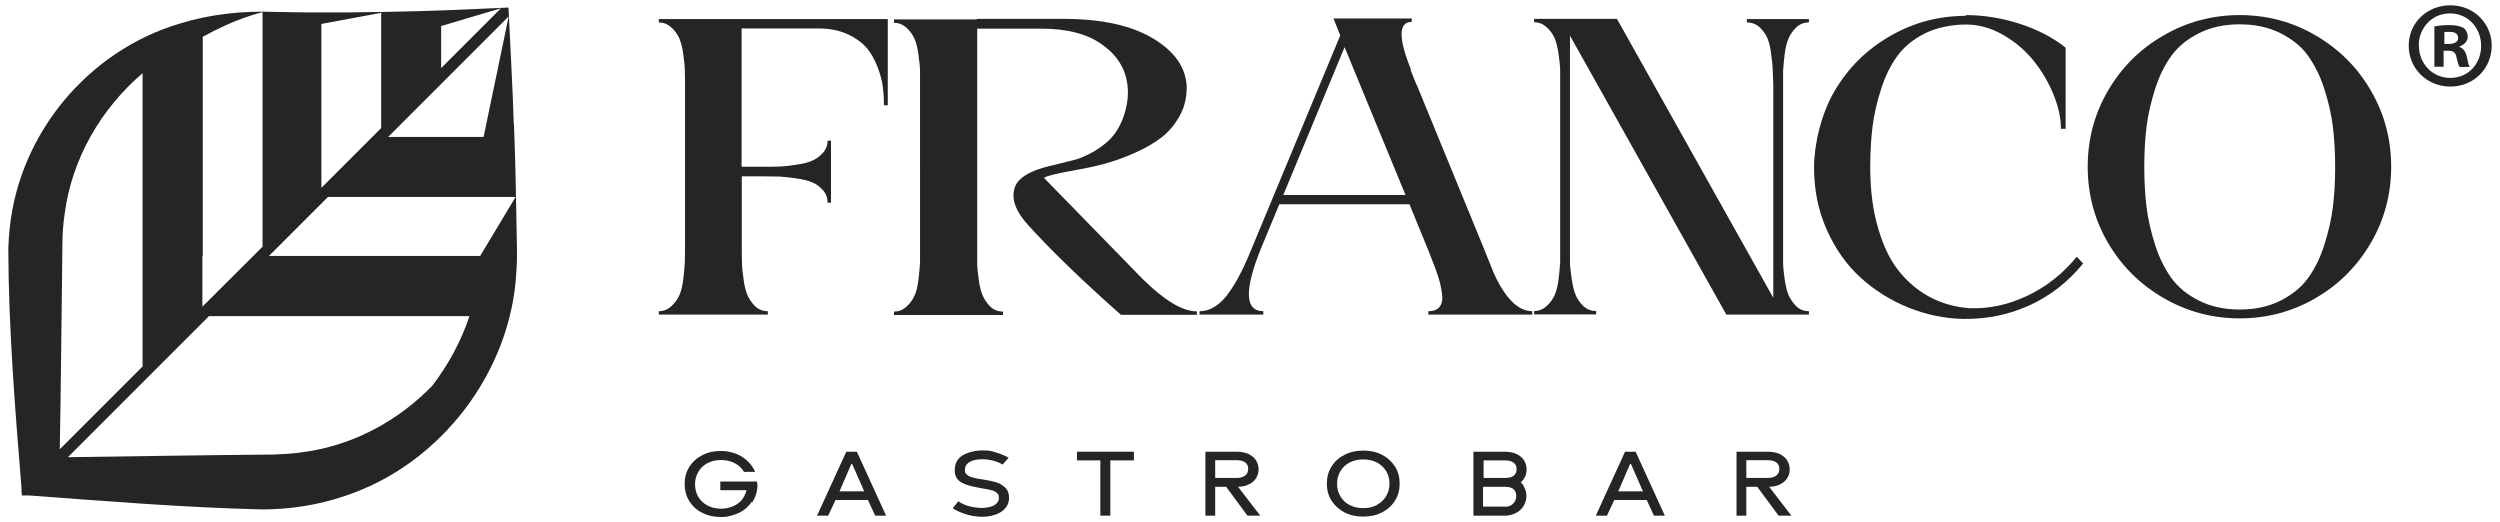
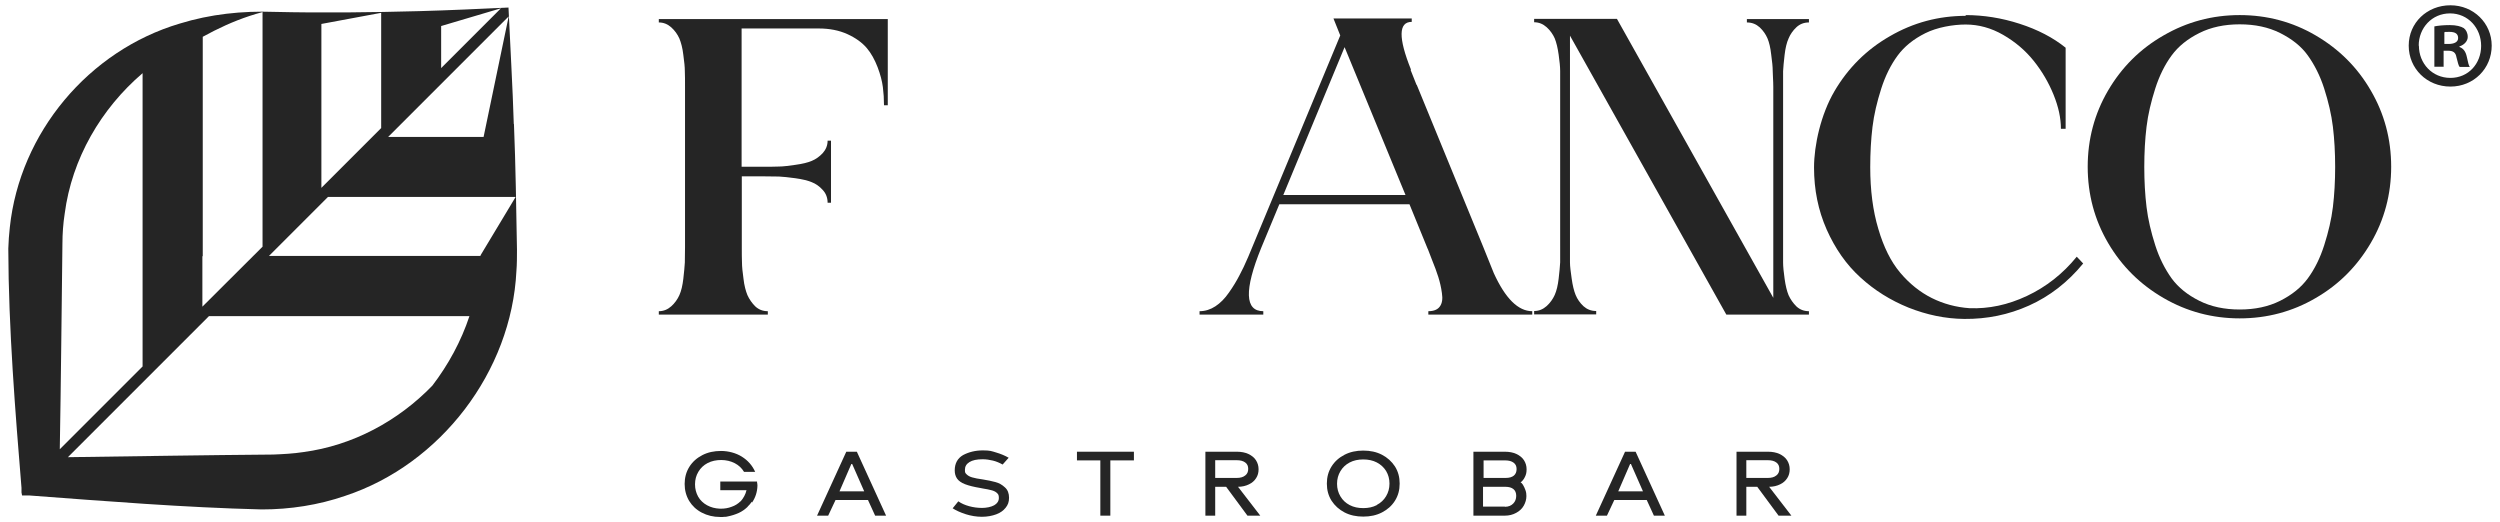
<svg xmlns="http://www.w3.org/2000/svg" id="arte_1" viewBox="0 0 1325.5 276.9">
  <defs>
    <style>      .st0 {        isolation: isolate;      }      .st1 {        fill: #252525;      }    </style>
  </defs>
  <path class="st1" d="M1321.1,24.2c0,12.1-9.5,21.7-21.9,21.7s-22.1-9.5-22.1-21.7,9.8-21.4,22.1-21.4,21.9,9.5,21.9,21.4ZM1282.5,24.2c0,9.5,7.1,17.1,16.7,17.1s16.3-7.6,16.3-17-6.9-17.2-16.5-17.2-16.6,7.7-16.6,17.1h0ZM1295.7,35.4h-5V14c2-.4,4.7-.7,8.2-.7s5.9.7,7.4,1.6c1.2.9,2.1,2.6,2.1,4.7s-1.8,4.2-4.4,5v.3c2.1.8,3.3,2.4,3.9,5.2.7,3.3,1,4.6,1.6,5.4h-5.4c-.7-.8-1-2.7-1.7-5.2-.4-2.4-1.7-3.4-4.4-3.4h-2.4v8.6h.1ZM1295.9,23.3h2.4c2.7,0,5-.9,5-3.1s-1.4-3.3-4.6-3.3-2.2,0-2.7.3v6.1h-.1Z" />
  <g>
    <g>
      <g class="st0">
        <path class="st1" d="M398.6,266.1l-.2.2c-.6.8-1.2,1.6-1.9,2.2l-.2.3c-1.4,1.3-2.9,2.4-4.7,3.2-1.8.8-3.7,1.4-5.7,1.8l-1,.2c-.4,0-1,0-1.7.1h-1.4c-3.6,0-6.8-.8-9.7-2.3-2.9-1.5-5.1-3.6-6.7-6.2-1.6-2.7-2.4-5.7-2.4-9s.8-6.4,2.5-9.1,4-4.7,6.9-6.2,6.2-2.2,9.9-2.2,7.8,1,11,3,5.6,4.7,7.1,8.1h-5.9c-1.2-2-2.8-3.5-4.9-4.6s-4.6-1.7-7.2-1.7-5.1.5-7.2,1.6-3.7,2.6-4.9,4.6c-1.2,2-1.8,4.2-1.8,6.7s.6,4.6,1.7,6.6h0c1.1,1.9,2.7,3.4,4.7,4.5s4.3,1.7,6.8,1.8h.6c1.9,0,3.8-.3,5.6-1,1.8-.6,3.4-1.6,4.7-2.9h.1c1.5-1.7,2.6-3.7,3.1-5.9h-13.9v-4.6h19.5v.5c.1.5.2,1,.2,1.7-.1,3.4-1.1,6.4-2.9,9v-.4Z" />
      </g>
      <g class="st0">
        <path class="st1" d="M443,265.1l-3.9,8.3h-5.9l15.5-33.9h5.6l15.5,33.9h-5.8l-3.8-8.3h-17.3.1ZM451.6,245.5l-6.5,15h13.1l-6.6-15Z" />
        <path class="st1" d="M512,272.6c-2.9-.9-5.2-2-6.9-3.1l3-3.7c1.7,1.2,3.6,2,5.8,2.6s4.5.9,6.8.9,4.8-.5,6.4-1.4,2.5-2.2,2.5-3.9-.4-2-1.1-2.7c-.8-.7-1.7-1.1-2.9-1.4-1.1-.3-2.6-.6-4.5-.9l-1-.2c-3.6-.6-6.5-1.3-8.5-2.1-2-.8-3.4-1.8-4.2-3s-1.2-2.6-1.2-4.3c0-3.7,1.5-6.4,4.4-8.1,3-1.6,6.5-2.5,10.5-2.5s4.6.4,7,1.1,4.6,1.6,6.7,2.8l-3.2,3.6c-1.8-1-3.5-1.7-5.2-2.1s-3.5-.7-5.4-.7c-3.1,0-5.4.5-7,1.5s-2.4,2.3-2.4,4.1.3,1.7.9,2.4c.6.6,1.5,1.2,2.9,1.6s3.3.8,5.7,1.1c2.6.4,4.8.9,6.7,1.4s3.5,1.4,5,2.8c1.5,1.3,2.2,3.2,2.2,5.5s-.6,3.8-1.8,5.3-2.8,2.7-5,3.5-4.7,1.3-7.6,1.3-5.8-.5-8.7-1.4h0Z" />
        <path class="st1" d="M588.7,244.1v29.3h-5.3v-29.3h-12.4v-4.6h30.2v4.6h-12.5Z" />
        <path class="st1" d="M668.1,273.4h-6.7l-11.3-15.3h-5.8v15.3h-5.2v-33.9h16.7c2.3,0,4.4.4,6.1,1.2,1.7.8,3.1,1.9,4,3.3s1.4,3,1.4,4.8-.4,3.3-1.3,4.7c-.9,1.4-2.1,2.5-3.8,3.3-1.6.8-3.6,1.3-5.8,1.3l11.8,15.3h-.1ZM644.3,253.4h11.4c1.9,0,3.4-.4,4.5-1.3,1.1-.8,1.6-2,1.6-3.5s-.5-2.6-1.6-3.4-2.5-1.2-4.5-1.2h-11.4v9.3h0Z" />
        <path class="st1" d="M712.9,271.7c-2.9-1.5-5.2-3.6-6.9-6.2-1.7-2.7-2.5-5.7-2.5-9.1s.8-6.4,2.5-9.1,4-4.7,6.9-6.2,6.2-2.2,9.9-2.2,7,.7,9.9,2.2,5.2,3.6,6.9,6.2c1.7,2.7,2.5,5.7,2.5,9.1s-.8,6.4-2.5,9.1-4,4.7-6.9,6.2-6.2,2.2-9.9,2.2-7-.7-9.9-2.2ZM730,267.7c2.1-1.1,3.7-2.6,4.9-4.6s1.8-4.2,1.8-6.7-.6-4.7-1.8-6.7c-1.2-1.9-2.8-3.4-4.9-4.5-2.1-1.1-4.5-1.6-7.2-1.6s-5.1.5-7.2,1.6c-2.1,1.1-3.7,2.6-4.9,4.6s-1.8,4.2-1.8,6.7.6,4.7,1.8,6.7,2.8,3.5,4.9,4.6c2.1,1.1,4.5,1.6,7.2,1.6s5.1-.5,7.2-1.6h0Z" />
        <path class="st1" d="M807.5,257.1c.5.8.9,1.7,1.3,2.8.4,1.1.5,2.1.5,3.1,0,1.8-.5,3.5-1.4,5.1s-2.3,2.9-4,3.8c-1.8,1-3.8,1.5-6,1.5h-16.7v-33.9h16.7c2.3,0,4.4.4,6.1,1.2,1.7.8,3.1,1.9,4,3.3s1.4,3,1.4,4.8-.3,2.9-.9,4.1c-.6,1.3-1.4,2.2-2.3,2.9.4.1.9.6,1.4,1.4h0ZM786.5,253.4h11.8c1.9,0,3.3-.4,4.3-1.2,1-.8,1.5-2,1.5-3.5s-.5-2.6-1.6-3.4-2.5-1.2-4.5-1.2h-11.4v9.3h0ZM797.9,268.7c1.9,0,3.3-.6,4.4-1.7,1.1-1.1,1.6-2.5,1.6-4.1s-.5-2.8-1.5-3.6c-1-.8-2.4-1.2-4.3-1.2h-11.8v10.5h11.6Z" />
        <path class="st1" d="M855.9,265.1l-3.9,8.3h-5.9l15.5-33.9h5.6l15.5,33.9h-5.8l-3.8-8.3h-17.3.1ZM864.5,245.5l-6.5,15h13.1l-6.6-15Z" />
        <path class="st1" d="M949.7,273.4h-6.7l-11.3-15.3h-5.8v15.3h-5.2v-33.9h16.7c2.3,0,4.4.4,6.1,1.2,1.7.8,3.1,1.9,4,3.3s1.4,3,1.4,4.8-.4,3.3-1.3,4.7c-.9,1.4-2.1,2.5-3.8,3.3-1.6.8-3.6,1.3-5.8,1.3l11.8,15.3h0ZM925.9,253.4h11.4c1.9,0,3.4-.4,4.5-1.3,1.1-.8,1.6-2,1.6-3.5s-.5-2.6-1.6-3.4-2.5-1.2-4.5-1.2h-11.4v9.3h0Z" />
      </g>
    </g>
    <g>
      <path class="st1" d="M393.3,93.1v37.9c0,3.3,0,6,.1,8.2,0,2.2.3,5,.8,8.6.4,3.6,1.2,6.5,2.1,8.7,1,2.2,2.4,4.2,4.1,5.9,1.8,1.7,4,2.6,6.7,2.6v1.8h-57.8v-1.8c2.5,0,4.7-.9,6.6-2.6s3.3-3.7,4.3-5.9,1.7-5.2,2.1-8.7c.4-3.6.7-6.5.8-8.6,0-2.2.1-4.9.1-8.2V46.1c0-3.4,0-6.2-.1-8.4,0-2.2-.3-5-.8-8.6-.4-3.6-1.2-6.5-2.1-8.7-1-2.2-2.4-4.2-4.3-5.9-1.9-1.7-4.1-2.6-6.6-2.6v-1.8h121.4v45.7h-2c0-3.3-.2-6.5-.6-9.6-.4-3.1-1.3-6.7-2.8-10.6s-3.4-7.4-5.8-10.2-5.8-5.3-10.2-7.3-9.5-3-15.1-3h-41v73.3h11.6c3.3,0,6,0,8.2-.1,2.2,0,5.1-.4,8.7-.9,3.7-.5,6.6-1.2,8.7-2.1,2.2-.9,4.1-2.3,5.8-4.1,1.7-1.9,2.6-4.1,2.6-6.6h1.8v32.9h-1.8c0-2.7-.9-5-2.6-6.8-1.7-1.9-3.7-3.3-5.8-4.1-2.2-.9-5.1-1.6-8.7-2.1-3.7-.5-6.6-.8-8.7-.9-2.2,0-4.9-.1-8.2-.1h-11.7l.2-.4Z" />
-       <path class="st1" d="M518.1,10h45.7c20,0,35.8,3.4,47.4,10.3,11.6,6.9,17.6,15.5,18,25.8,0,5.5-1.1,10.6-3.7,15.3-2.6,4.7-5.9,8.6-9.7,11.5-3.9,3-8.6,5.7-14.2,8.2-5.6,2.5-10.8,4.3-15.5,5.6s-9.7,2.4-14.9,3.3c-10.2,1.8-16.1,3.2-17.7,4.3l52.2,53.5c11.6,11.5,21.3,17.3,28.9,17.3v1.8h-40.3c-20.8-18.4-37.3-34.4-49.5-47.9-4.6-5.2-7.1-10-7.4-14.2-.3-4.3,1-7.6,3.9-10.1s7-4.4,12.2-5.9c1.6-.4,4.5-1.2,8.5-2.1,4-1,6.9-1.7,8.7-2.2s4.1-1.5,7.1-3,5.6-3.3,8.2-5.4c4.3-3.4,7.5-8.1,9.6-14s2.8-11.5,2.2-16.7c-.9-8.7-5.3-15.9-13.2-21.6-7.9-5.8-18.7-8.6-32.5-8.6h-34v116c0,3.3,0,6,0,8.2,0,2.2.3,5,.8,8.6.4,3.6,1.2,6.5,2.1,8.7,1,2.2,2.4,4.2,4.1,5.9,1.8,1.7,4,2.6,6.7,2.6v1.8h-57.8v-1.8c2.5,0,4.7-.9,6.6-2.6s3.3-3.7,4.3-5.9,1.7-5.2,2.1-8.7c.4-3.6.7-6.5.8-8.6,0-2.2,0-4.9,0-8.2V46.3c0-3.4,0-6.2,0-8.4,0-2.2-.3-5-.8-8.6-.4-3.6-1.2-6.5-2.1-8.7-1-2.2-2.4-4.2-4.3-5.9-1.9-1.7-4.1-2.6-6.6-2.6v-1.8h43.9v-.3Z" />
      <path class="st1" d="M747.9,37.1l3.1,7.8.2.2,35.2,85.8,5.6,13.9c6.1,13.4,12.9,20.2,20.4,20.2v1.8h-55.1v-1.8c2.8,0,4.9-.8,6.1-2.5,1.2-1.6,1.6-4,1.1-7.1-.4-3.1-1.1-5.9-1.9-8.5-.8-2.6-2-5.8-3.5-9.5l-2-5.2-.2-.4-9.6-23.5h-69l-9.6,23.1c-9.1,22.4-8.7,33.6,1.1,33.6v1.8h-33.8v-1.8c3,0,5.8-.9,8.4-2.6,2.6-1.7,5-4.1,7.2-7.3,2.2-3.1,4-6.1,5.5-9,1.5-2.8,3.1-6.1,4.7-9.9l48.8-117.4-3.6-9h41.5v1.8c-7,0-7.2,8.4-.4,25.3h0l-.2.2ZM680.5,103.4h64.7l-32.3-78.4-32.5,78.4h0Z" />
      <path class="st1" d="M915.3,166.8l-82.9-147.9v112c0,3.3,0,6,0,8.2,0,2.2.4,5,.9,8.6.5,3.6,1.2,6.5,2.1,8.7.9,2.2,2.3,4.2,4.1,5.9,1.9,1.7,4.1,2.6,6.8,2.6v1.8h-32.9v-1.8c2.5,0,4.7-.9,6.6-2.6,1.9-1.7,3.3-3.7,4.3-5.9s1.7-5.2,2.1-8.7c.4-3.5.7-6.5.8-8.6,0-2.2,0-4.9,0-8.2V46c0-3.4,0-6.2,0-8.4,0-2.2-.3-5-.8-8.6-.5-3.6-1.2-6.5-2.1-8.7-1-2.2-2.4-4.2-4.3-5.9-1.9-1.7-4.1-2.6-6.6-2.6v-1.8h43.9l82.9,147.9V46.1c0-3.4-.3-6.2-.3-8.4s-.3-5.1-.8-8.7c-.4-3.7-1.1-6.6-2-8.7s-2.3-4.1-4.1-5.8c-1.9-1.7-4.1-2.6-6.8-2.6v-1.8h32.9v1.8c-2.7,0-4.9.9-6.7,2.6-1.8,1.7-3.2,3.7-4.1,5.9-1,2.2-1.7,5.2-2.1,8.7-.4,3.5-.7,6.5-.8,8.6,0,2.2,0,5,0,8.4v84.9c0,3.3,0,6,0,8.2,0,2.2.3,5,.8,8.6.5,3.6,1.2,6.5,2.1,8.7,1,2.2,2.4,4.2,4.1,5.9,1.8,1.7,4,2.6,6.7,2.6v1.8h-43.9,0Z" />
      <path class="st1" d="M1042.1,8c9.6,0,19.1,1.5,28.7,4.6,9.6,3.1,17.7,7.3,24.4,12.7v43h-2.5c0-5.7-1.3-11.7-3.9-18.1s-6.1-12.4-10.5-17.9c-4.4-5.5-9.8-10.1-16.2-13.8-6.4-3.7-13.1-5.5-19.9-5.5s-15.2,1.5-21.4,4.6c-6.2,3.1-11.1,7-14.7,11.9s-6.5,10.7-8.7,17.6-3.8,13.6-4.6,20.2c-.8,6.6-1.2,13.7-1.2,21.3,0,12.2,1.4,23.2,4.3,32.8,2.8,9.6,6.7,17.4,11.6,23.2s10.5,10.3,16.7,13.4c6.2,3.1,12.9,4.9,20,5.4,10.2.4,20.3-1.7,30.5-6.5s19-11.7,26.4-20.8l3.4,3.6c-8.2,10-17.8,17.4-28.7,22.3-10.9,4.9-22.3,7.2-34.3,7.1-10.2-.1-20-2.2-29.6-6-9.6-3.9-18.1-9.2-25.5-16-7.5-6.8-13.4-15.3-17.9-25.4-4.5-10.2-6.7-21.1-6.7-32.9s3.6-28.1,10.8-40.4c7.2-12.3,17-22.1,29.4-29.2,12.4-7.2,25.8-10.8,40.3-10.8h0l-.2-.4Z" />
      <path class="st1" d="M1147.1,18.8c12.4-7.2,25.9-10.8,40.4-10.8s28,3.6,40.3,10.8c12.3,7.2,22.1,16.9,29.2,29.2,7.2,12.3,10.8,25.8,10.8,40.4s-3.6,28.1-10.8,40.4c-7.2,12.3-16.9,22.1-29.2,29.2-12.3,7.2-25.8,10.8-40.3,10.8s-28-3.6-40.4-10.8c-12.4-7.2-22.2-16.9-29.4-29.2-7.2-12.3-10.8-25.8-10.8-40.4s3.6-28.1,10.8-40.4c7.2-12.3,17-22.1,29.4-29.2ZM1208.9,17.5c-6.2-3.1-13.3-4.6-21.4-4.6s-15.2,1.5-21.4,4.6c-6.2,3.1-11.1,7-14.7,11.9s-6.5,10.7-8.7,17.6c-2.2,6.9-3.8,13.6-4.6,20.2-.8,6.6-1.2,13.7-1.2,21.3s.4,14.7,1.2,21.3c.8,6.6,2.4,13.3,4.6,20.2,2.2,6.9,5.2,12.7,8.7,17.6,3.6,4.9,8.5,8.8,14.7,11.9,6.2,3.1,13.3,4.6,21.4,4.6s15.2-1.5,21.4-4.6,11.1-7,14.7-11.9,6.5-10.7,8.7-17.6c2.2-6.9,3.8-13.6,4.6-20.2.8-6.6,1.2-13.7,1.2-21.3s-.4-14.7-1.2-21.3c-.8-6.6-2.4-13.3-4.6-20.2-2.2-6.9-5.2-12.7-8.7-17.6-3.5-4.9-8.5-8.8-14.7-11.9Z" />
    </g>
  </g>
  <path class="st1" d="M272.4,65.7c-.5-18.2-2-43.5-2.8-61.7-15.3.7-31.9,1.5-47.2,1.9-25.7.7-51.4,1-77.1.4-16.9-.6-33.8,1.2-50,6.2C47.1,26.8,10.5,70.3,5.2,120.6c-.4,3.6-.7,7.5-.8,11.2.1,42.5,3.8,87.7,7,126.9v2.4c.1.5.2,1,.3,1.6.5,0,1,0,1.5,0h2.4c40.2,3,82.2,6.4,123.2,7.4,15,0,30-2.3,44.2-7.2,50.6-16.7,88.2-65.9,90.8-119.2.3-3.5.3-7.8.3-11.3-.4-22.2-.7-44.5-1.6-66.6h0ZM233.9,13.8l31.7-9.4-31.7,31.7V13.8h0ZM269.7,8.7l-13.3,63.9h-50.6l63.9-63.9h0ZM170.4,72.6V12.7l31.7-5.9v61.1l-31.7,31.7v-27h0ZM107.5,135.8V19.5c8-4.4,16.2-8.2,24.7-11,2.1-.7,4.7-1.5,7-2.1v124.4l-31.9,31.8v-26.7h0ZM33.1,129.2c0-5.3.4-10.7,1.2-15.9,3.8-29.2,19.3-55.7,41.3-74.5v155.5l-43.9,43.9c.6-33.7,1-76.4,1.4-108.9h0ZM229.2,204.5c-18.1,18.7-42.1,31.7-68.4,35.2-5.2.8-10.7,1.1-15.9,1.3-36.2.3-72.1.9-108.9,1.4l74.8-74.8h138.1c-4.4,13.3-11.2,25.8-19.7,36.9h0ZM254.8,135.5v.2h-112.2l31.3-31.3h99.5l-18.7,31.1h0Z" />
</svg>